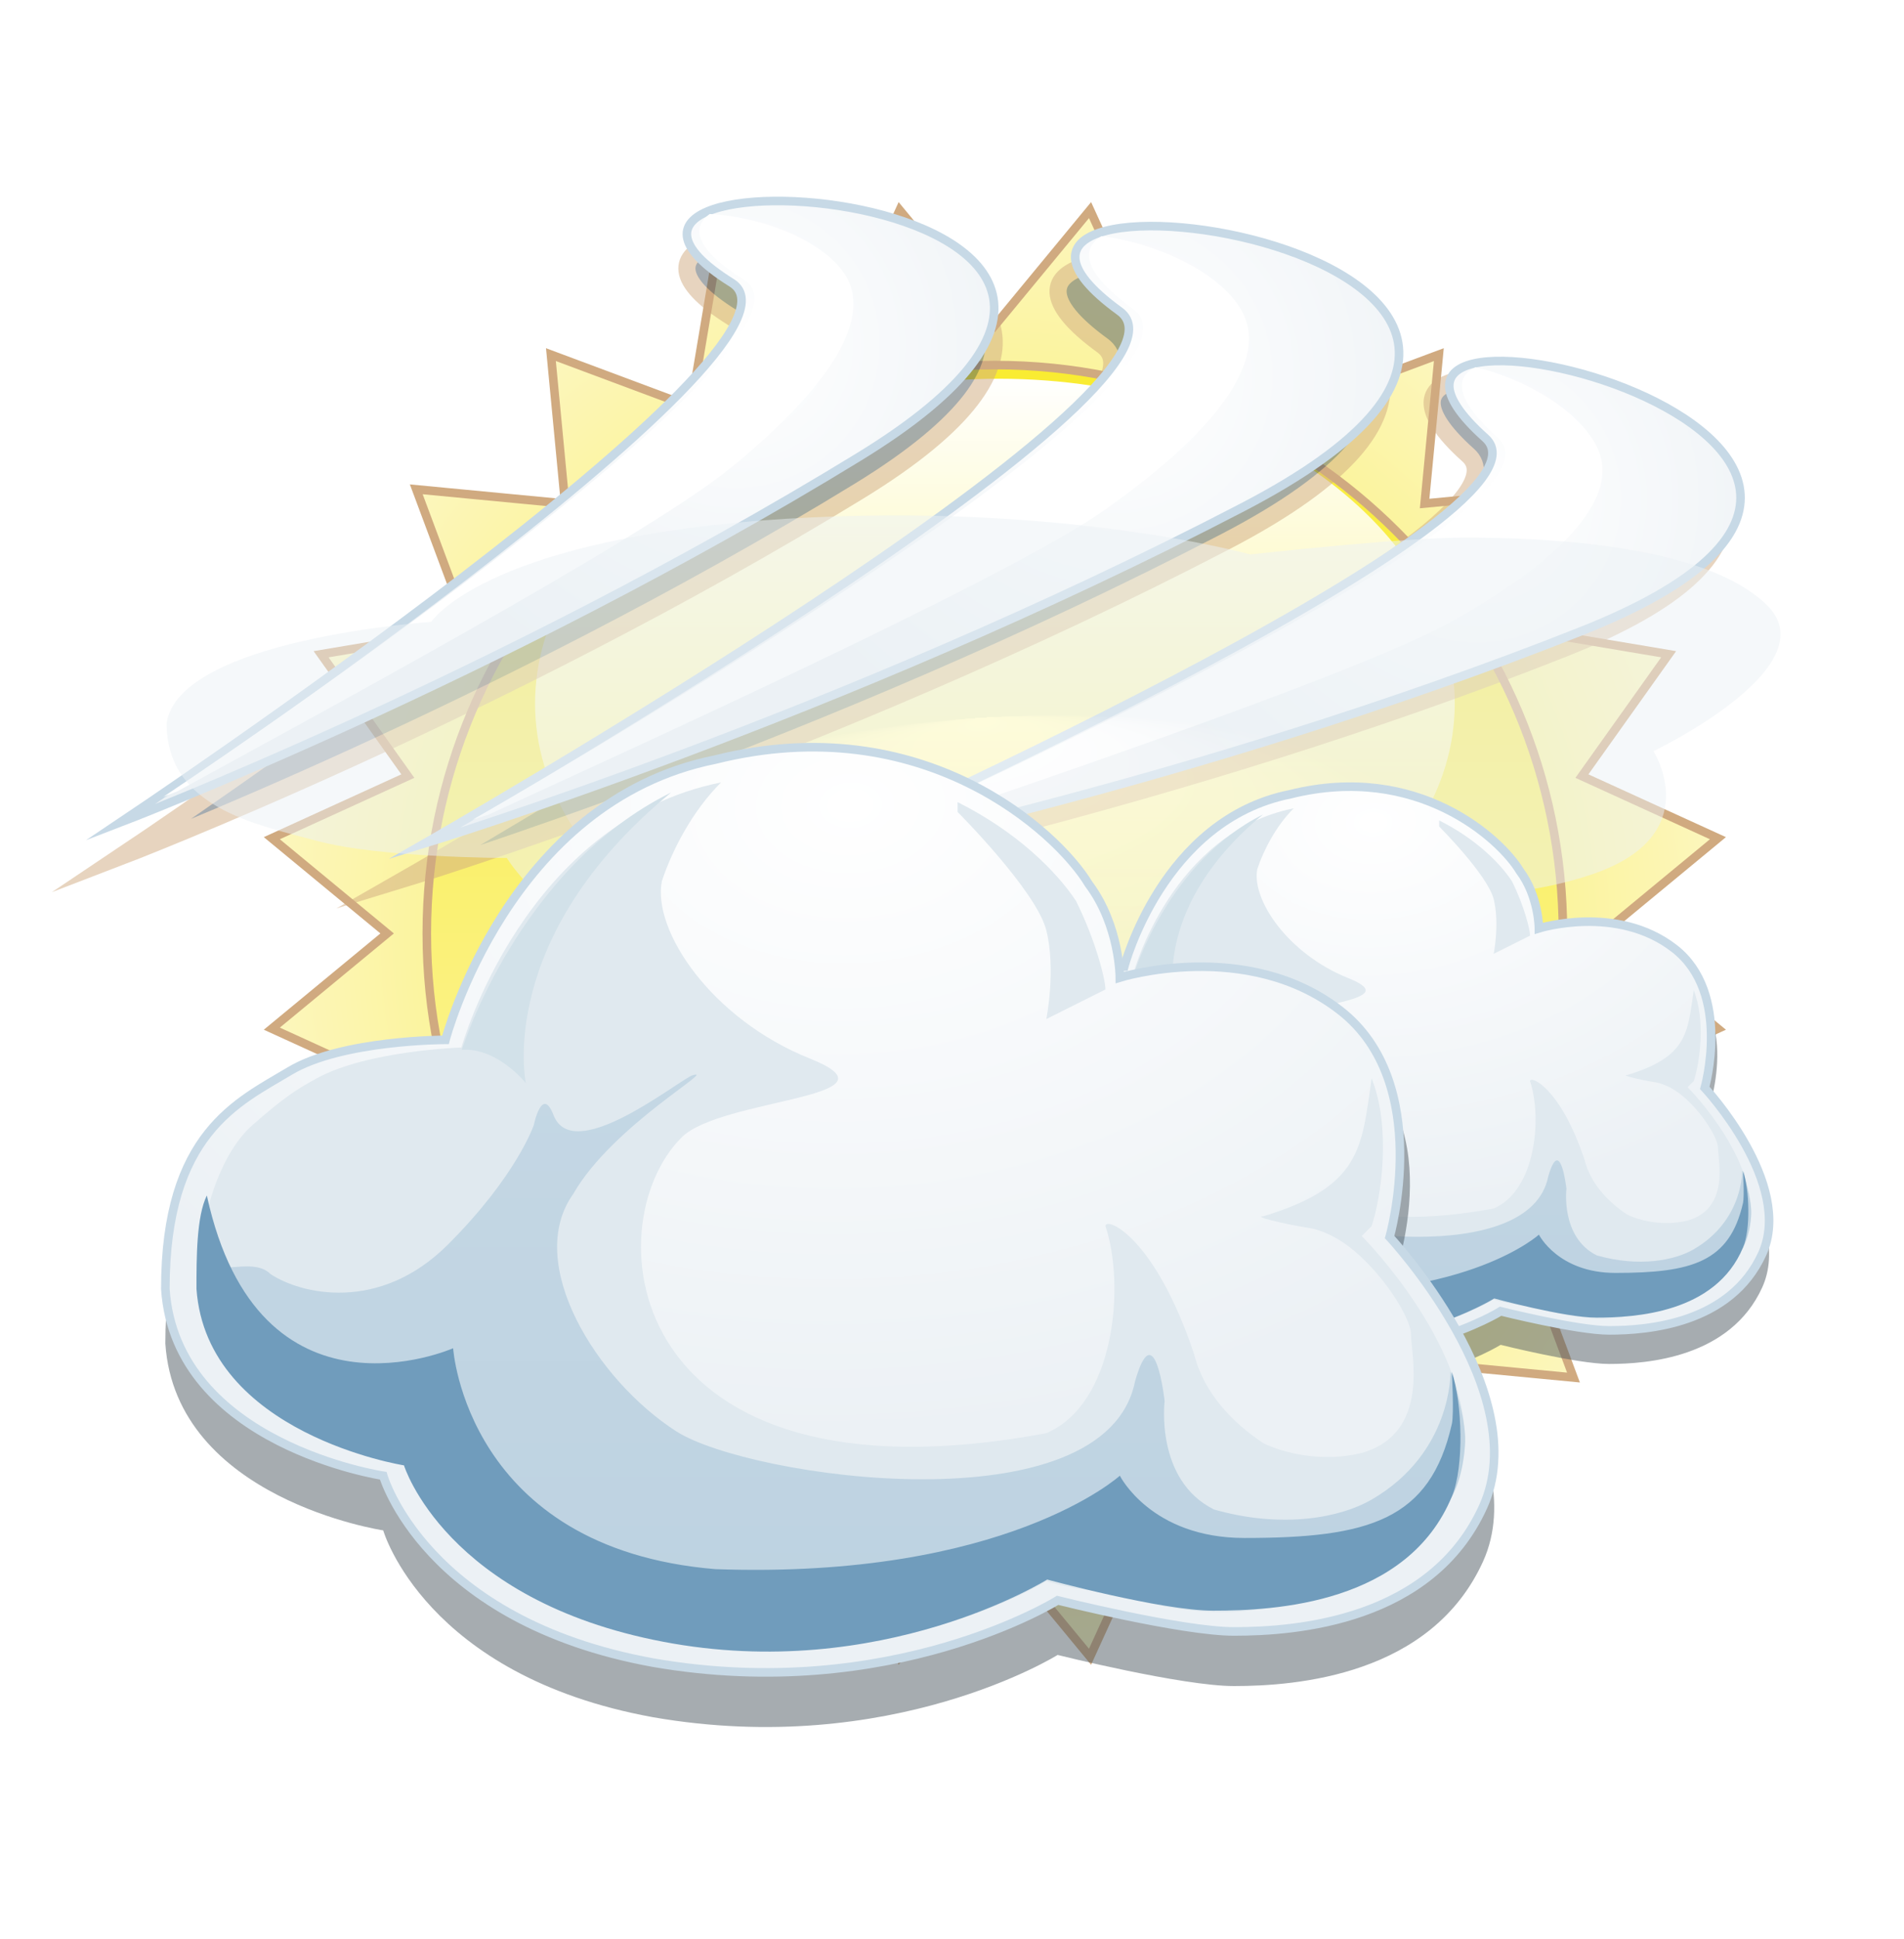
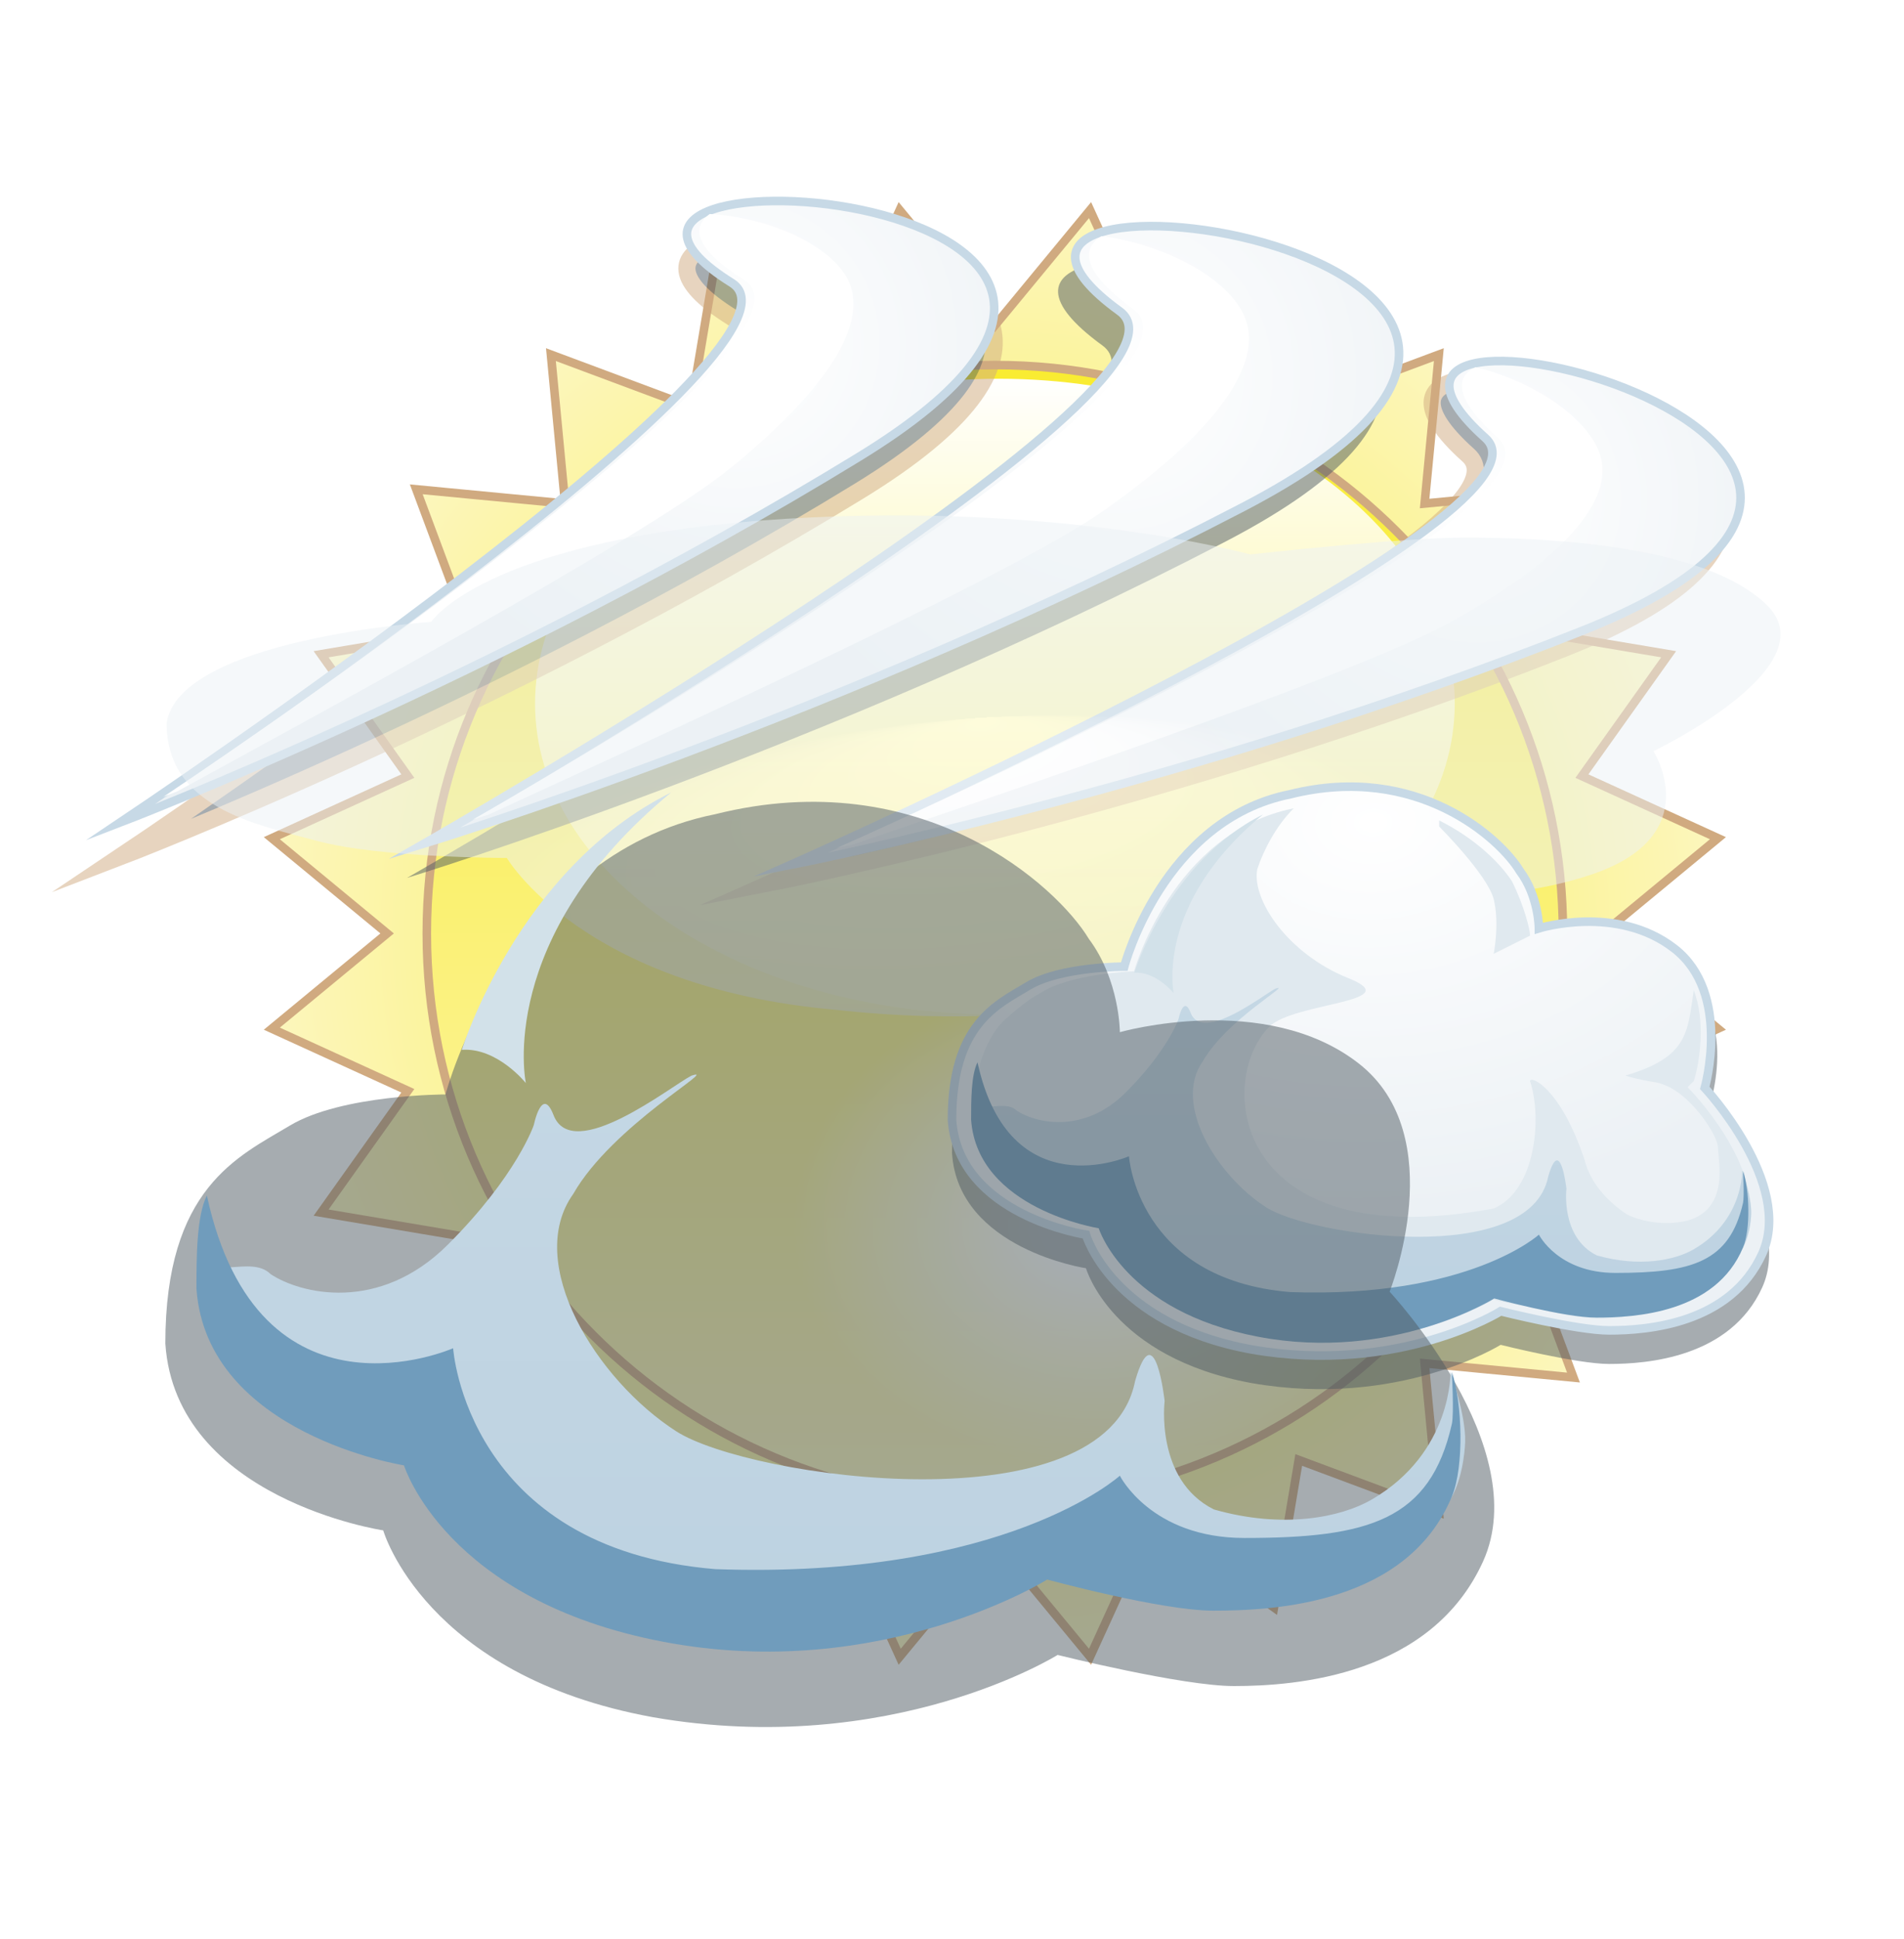
<svg xmlns="http://www.w3.org/2000/svg" xmlns:xlink="http://www.w3.org/1999/xlink" version="1.0" id="Layer_1" x="0px" y="0px" width="111px" height="113px" viewBox="0 0 111 113" style="enable-background:new 0 0 111 113;" xml:space="preserve">
  <filter id="Blur_2">
    <feGaussianBlur stdDeviation="2" />
  </filter>
  <filter id="Blur1">
    <feGaussianBlur stdDeviation="1" />
  </filter>
  <g>
    <g>
      <radialGradient id="SVGID_1_" cx="57.999" cy="54.397" r="42.153" gradientUnits="userSpaceOnUse">
        <stop offset="0" style="stop-color:#F9EC31" />
        <stop offset="1" style="stop-color:#FCF6BC" />
      </radialGradient>
      <polygon style="fill-rule:evenodd;clip-rule:evenodd;fill:url(#SVGID_1_);stroke:#D0AA80;stroke-width:0.5;stroke-miterlimit:10;" points="    58,18.967 63.548,12.244 67.169,20.174 74.27,15.117 75.714,23.713 83.882,20.666 83.053,29.344 91.731,28.516 88.683,36.682     97.279,38.127 92.223,45.228 100.152,48.847 93.431,54.397 100.152,59.947 92.223,63.566 97.279,70.668 88.683,72.113     91.731,80.278 83.053,79.45 83.882,88.129 75.714,85.082 74.27,93.678 67.169,88.619 63.548,96.55 58,89.827 52.45,96.55     48.83,88.619 41.729,93.678 40.283,85.08 32.118,88.129 32.946,79.45 24.268,80.278 27.315,72.113 18.719,70.668 23.776,63.566     15.847,59.947 22.569,54.397 15.847,48.847 23.776,45.228 18.719,38.127 27.315,36.682 24.268,28.516 32.946,29.344     32.118,20.666 40.283,23.713 41.729,15.117 48.83,20.174 52.45,12.244   " />
      <g>
        <linearGradient id="SVGID_2_" gradientUnits="userSpaceOnUse" x1="57.999" y1="21.275" x2="57.999" y2="87.52">
          <stop offset="0" style="stop-color:#F9EC31" />
          <stop offset="1" style="stop-color:#FCF6BC" />
        </linearGradient>
        <path style="fill-rule:evenodd;clip-rule:evenodd;fill:url(#SVGID_2_);" d="M24.882,54.397c0-18.302,14.821-33.122,33.127-33.122     c18.286,0,33.108,14.82,33.108,33.122c0,18.282-14.822,33.123-33.108,33.123C39.703,87.521,24.882,72.68,24.882,54.397z" />
        <linearGradient id="SVGID_3_" gradientUnits="userSpaceOnUse" x1="58.001" y1="21.885" x2="58.001" y2="58.243">
          <stop offset="0" style="stop-color:#FFFFFF" />
          <stop offset="1" style="stop-color:#FFFFFF;stop-opacity:0.2" />
        </linearGradient>
        <path style="fill-rule:evenodd;clip-rule:evenodd;fill:url(#SVGID_3_);" d="M31.193,40.994c0-10.029,12.234-18.922,27.055-18.922     c14.8,0,26.561,8.893,26.561,18.922c0,10.012-11.998,18.123-26.799,18.123C43.188,59.117,31.193,51.006,31.193,40.994z" />
        <radialGradient id="SVGID_4_" cx="187.853" cy="-38.362" r="16.115" gradientTransform="matrix(1.095 0 0 0.88 -141.82 105.175)" gradientUnits="userSpaceOnUse">
          <stop offset="0.178" style="stop-color:#FFFFFF" />
          <stop offset="1" style="stop-color:#FFFFFF;stop-opacity:0" />
        </radialGradient>
        <path style="fill-rule:evenodd;clip-rule:evenodd;fill:url(#SVGID_4_);" d="M46.307,71.395c0-8.076,7.849-14.604,17.534-14.604     s17.535,6.528,17.535,14.604c0,8.072-7.85,14.623-17.535,14.623S46.307,79.467,46.307,71.395z" />
        <path style="fill-rule:evenodd;clip-rule:evenodd;fill:none;stroke:#D0AA80;stroke-width:0.5;stroke-miterlimit:10;" d="     M24.882,54.397c0-18.302,14.821-33.122,33.127-33.122c18.286,0,33.108,14.82,33.108,33.122c0,18.282-14.822,33.123-33.108,33.123     C39.703,87.521,24.882,72.68,24.882,54.397z" />
      </g>
    </g>
    <g>
      <g>
        <g style="opacity:0.5;filter:url(#Blur1);">
          <path style="fill-rule:evenodd;clip-rule:evenodd;fill:#4D5961;" d="M45.078,51.405c0,0,45.692-20.244,40.52-24.876      c-12.189-10.911,33.721,0.107,5.578,11.257C68.263,46.863,45.078,51.405,45.078,51.405z" />
          <path style="fill:none;stroke:#D0AA80;stroke-miterlimit:10;" d="M45.078,51.405c0,0,45.692-20.244,40.52-24.876      c-12.189-10.911,33.721,0.107,5.578,11.257C68.263,46.863,45.078,51.405,45.078,51.405z" />
        </g>
        <radialGradient id="SVGID_5_" cx="86.107" cy="29.056" r="21.306" gradientUnits="userSpaceOnUse">
          <stop offset="0" style="stop-color:#FFFFFF" />
          <stop offset="1" style="stop-color:#ECF1F5" />
        </radialGradient>
        <path style="fill-rule:evenodd;clip-rule:evenodd;fill:url(#SVGID_5_);stroke:#C7D9E6;stroke-width:0.5;stroke-miterlimit:10;" d="     M46.078,50.405c0,0,45.692-20.244,40.52-24.876c-12.189-10.911,33.721,0.107,5.578,11.257     C69.263,45.863,46.078,50.405,46.078,50.405z" />
        <path style="fill-rule:evenodd;clip-rule:evenodd;fill:#FFFFFF;" d="M93.167,26.197c-0.994-2.273-4.409-4.179-7.15-4.796     c-1.237,0.583-1.177,1.896,1.317,4.128c5.173,4.632-38.52,23.876-38.52,23.876s0.31-0.062,0.867-0.177     c7.572-2.597,29.266-9.823,34.985-13.031C91.5,32.363,94.334,28.863,93.167,26.197z" />
      </g>
      <g>
        <g style="opacity:0.5;filter:url(#Blur1);">
          <path style="fill-rule:evenodd;clip-rule:evenodd;fill:#4D5961;" d="M23.726,51.163c0,0,46.584-26.647,40.549-31.026      c-14.22-10.316,36.033-3.592,7.196,11.411C47.995,43.763,23.726,51.163,23.726,51.163z" />
-           <path style="fill:none;stroke:#D0AA80;stroke-miterlimit:10;" d="M23.726,51.163c0,0,46.584-26.647,40.549-31.026      c-14.22-10.316,36.033-3.592,7.196,11.411C47.995,43.763,23.726,51.163,23.726,51.163z" />
        </g>
        <radialGradient id="SVGID_6_" cx="-65.744" cy="-139.016" r="22.88" gradientTransform="matrix(0.995 -0.102 0.102 0.995 144.77 153.503)" gradientUnits="userSpaceOnUse">
          <stop offset="0" style="stop-color:#FFFFFF" />
          <stop offset="1" style="stop-color:#ECF1F5" />
        </radialGradient>
        <path style="fill-rule:evenodd;clip-rule:evenodd;fill:url(#SVGID_6_);stroke:#C7D9E6;stroke-width:0.5;stroke-miterlimit:10;" d="     M24.726,49.163c0,0,46.584-26.647,40.549-31.026c-14.22-10.316,36.033-3.592,7.196,11.411     C48.995,41.763,24.726,49.163,24.726,49.163z" />
-         <path style="fill-rule:evenodd;clip-rule:evenodd;fill:#FFFFFF;" d="M72.385,18.098c-1.312-2.318-5.169-3.979-8.166-4.336     c-1.256,0.759-1.047,2.154,1.861,4.266c6.035,4.378-38.523,29.738-38.523,29.738s0.325-0.1,0.908-0.285     c7.803-3.605,30.182-13.709,35.939-17.766C71.283,24.869,73.924,20.818,72.385,18.098z" />
+         <path style="fill-rule:evenodd;clip-rule:evenodd;fill:#FFFFFF;" d="M72.385,18.098c-1.312-2.318-5.169-3.979-8.166-4.336     c-1.256,0.759-1.047,2.154,1.861,4.266c6.035,4.378-38.523,29.738-38.523,29.738s0.325-0.1,0.908-0.285     c7.803-3.605,30.182-13.709,35.939-17.766C71.283,24.869,73.924,20.818,72.385,18.098" />
      </g>
      <g>
        <g style="opacity:0.5;filter:url(#Blur1);">
          <path style="fill-rule:evenodd;clip-rule:evenodd;fill:#4D5961;" d="M7.002,49.934c0,0,41.549-27.773,35.658-31.45      c-13.878-8.662,33.241-5.673,7.425,10.134C29.068,41.486,7.002,49.934,7.002,49.934z" />
          <path style="fill:none;stroke:#D0AA80;stroke-miterlimit:10;" d="M7.002,49.934c0,0,41.549-27.773,35.658-31.45      c-13.878-8.662,33.241-5.673,7.425,10.134C29.068,41.486,7.002,49.934,7.002,49.934z" />
        </g>
        <radialGradient id="SVGID_7_" cx="-166.83" cy="-258.884" r="21.308" gradientTransform="matrix(0.985 -0.171 0.171 0.985 251.49 246.515)" gradientUnits="userSpaceOnUse">
          <stop offset="0" style="stop-color:#FFFFFF" />
          <stop offset="1" style="stop-color:#ECF1F5" />
        </radialGradient>
        <path style="fill-rule:evenodd;clip-rule:evenodd;fill:url(#SVGID_7_);stroke:#C7D9E6;stroke-width:0.5;stroke-miterlimit:10;" d="     M7.002,47.934c0,0,41.549-27.773,35.658-31.45c-13.878-8.662,33.241-5.673,7.425,10.134C29.068,39.486,7.002,47.934,7.002,47.934     z" />
        <path style="fill-rule:evenodd;clip-rule:evenodd;fill:#FFFFFF;" d="M49.244,15.97c-1.369-2.069-5.059-3.361-7.866-3.499     c-1.118,0.786-0.834,2.069,2.005,3.842c5.891,3.676-33.859,30.121-33.859,30.121s0.295-0.113,0.824-0.322     c7.016-3.855,27.15-14.691,32.236-18.833C48.659,22.331,50.851,18.396,49.244,15.97z" />
      </g>
    </g>
    <g style="opacity:0.5;filter:url(#Blur_2);">
      <radialGradient id="SVGID_8_" cx="54.673" cy="106.272" r="11.741" fx="43.055" fy="104.579" gradientTransform="matrix(0.124 0.911 -2.472 0.283 310.577 -27.009)" gradientUnits="userSpaceOnUse">
        <stop offset="0" style="stop-color:#FFFFFF" />
        <stop offset="1" style="stop-color:#ECF1F5" />
      </radialGradient>
      <path style="fill-rule:evenodd;clip-rule:evenodd;fill:url(#SVGID_8_);" d="M18.528,49.016c-3.674-0.983-8.814-1.967-8.814-6.879    c0.734-4.912,15.425-5.896,15.425-5.896s2.938-4.585,19.1-5.896c16.894-1.31,28.648,1.966,28.648,1.966s8.814-0.982,12.487-0.982    c4.409,0,13.957,0.327,17.632,3.931c3.673,3.603-6.613,8.515-6.613,8.515s3.118,4.857-3.496,7.15    c-6.609,2.292-15.603,1.038-15.603,1.038s0,1.638-2.202,2.948c-2.205,1.638-11.755,5.568-26.446,3.931    c-14.691-1.311-19.099-8.843-19.099-8.843S22.201,49.998,18.528,49.016z" />
    </g>
    <g>
      <g style="opacity:0.5;filter:url(#Blur1);">
        <path style="fill-rule:evenodd;clip-rule:evenodd;fill:#4D5961;" d="M65.542,58.288c0,0,2.23-8.555,9.669-10.042     c7.439-1.859,12.273,2.604,13.39,4.463c1.115,1.487,1.115,3.348,1.115,3.348s5.207-1.488,8.555,1.115     c3.347,2.604,1.115,8.184,1.115,8.184s5.208,5.577,3.349,9.669c-1.86,4.091-6.695,4.462-8.927,4.462     c-1.859,0-6.323-1.115-6.323-1.115s-5.951,3.72-14.504,2.232c-8.183-1.488-9.67-6.695-9.67-6.695s-7.438-1.115-7.81-6.694     c0-5.577,2.604-6.693,4.462-7.811C61.822,58.288,65.542,58.288,65.542,58.288z" />
      </g>
      <radialGradient id="SVGID_9_" cx="80.061" cy="47.916" r="22.629" gradientTransform="matrix(0.044 0.999 -1.394 0.062 143.327 -35.017)" gradientUnits="userSpaceOnUse">
        <stop offset="0" style="stop-color:#FFFFFF" />
        <stop offset="1" style="stop-color:#ECF1F5" />
      </radialGradient>
      <path style="fill-rule:evenodd;clip-rule:evenodd;fill:url(#SVGID_9_);stroke:#C7D9E6;stroke-width:0.5;stroke-miterlimit:10;" d="    M65.542,56.33c0,0,2.23-8.554,9.669-10.042c7.439-1.858,12.273,2.604,13.39,4.464c1.115,1.487,1.115,3.348,1.115,3.348    s4.554-1.424,7.899,1.18c3.348,2.604,1.77,8.118,1.77,8.118s5.208,5.579,3.349,9.671c-1.86,4.089-6.695,4.461-8.927,4.461    c-1.859,0-6.323-1.115-6.323-1.115s-5.951,3.72-14.504,2.231c-8.183-1.488-9.67-6.694-9.67-6.694s-7.438-1.114-7.81-6.694    c0-5.58,2.604-6.694,4.462-7.812C61.822,56.33,65.542,56.33,65.542,56.33z" />
      <g>
        <g>
          <defs>
            <path id="SVGID_116_" d="M65.542,56.33c0,0,2.23-8.554,9.669-10.042c7.439-1.858,12.273,2.604,13.39,4.464       c1.115,1.487,1.115,3.348,1.115,3.348s4.554-1.424,7.899,1.18c3.348,2.604,1.77,8.118,1.77,8.118s5.208,5.579,3.349,9.671       c-1.86,4.089-6.695,4.461-8.927,4.461c-1.859,0-6.323-1.115-6.323-1.115s-5.951,3.72-14.504,2.231       c-8.183-1.488-9.67-6.694-9.67-6.694s-7.438-1.114-7.81-6.694c0-5.58,2.604-6.694,4.462-7.812       C61.822,56.33,65.542,56.33,65.542,56.33z" />
          </defs>
          <clipPath id="SVGID_10_">
            <use xlink:href="#SVGID_116_" style="overflow:visible;" />
          </clipPath>
          <g style="clip-path:url(#SVGID_10_);">
            <radialGradient id="SVGID_11_" cx="79.306" cy="62.474" r="22.696" gradientUnits="userSpaceOnUse">
              <stop offset="0" style="stop-color:#E0E9EF" />
              <stop offset="1" style="stop-color:#E0E9EF" />
            </radialGradient>
            <path style="fill-rule:evenodd;clip-rule:evenodd;fill:url(#SVGID_11_);filter:url(#Blur_2);" d="M89.199,63.006       c0.707,2.118,0.353,6.36-2.12,7.421c-15.193,2.825-16.252-7.421-13.073-10.601c1.413-1.413,8.127-1.413,4.594-2.826       c-3.534-1.414-5.653-4.594-5.3-6.359c0.354-1.061,1.06-2.475,2.12-3.534c-7.065,1.414-9.307,9.498-9.307,9.498       s-3.373,0.108-5.179,1.102c-0.693,0.381-1.145,0.649-2.329,1.696c-0.956,0.842-1.911,2.898-1.911,5.722       c0.354,5.303,7.419,6.362,7.419,6.362s1.414,4.946,9.187,6.359c8.125,1.411,13.78-2.12,13.78-2.12s1.06,0.353,2.12,0.353l0,0       c2.12,0.707,5.653,1.414,7.773-0.353c0.353-0.354,0.707-0.354,0.707-0.707h1.414l2.827-3.181       c1.059-3.886-3.534-8.479-3.534-8.479s0,0,0.354-0.354c0.354-1.061,0.705-3.533,0-5.3c-0.354,2.474-0.354,3.886-3.888,4.946       c-0.353,0,0.603,0.251,1.705,0.431c0.35,0.056,0.769,0.276,0.769,0.276c1.414,0.707,2.827,2.826,2.827,3.533       c0,0.706,0.707,3.534-1.767,4.238c-1.414,0.355-2.827,0-3.534-0.353c-1.06-0.706-2.12-1.767-2.474-3.18       C90.967,63.359,89.199,62.652,89.199,63.006z M87.08,55.586l2.12-1.06c0-0.353-0.353-1.767-1.06-3.18       c-0.706-1.061-2.12-2.475-4.239-3.534v0.354c0,0,2.826,2.826,3.18,4.24C87.433,53.819,87.08,55.586,87.08,55.586z" />
            <g style="filter:url(#Blur_2);">
              <linearGradient id="SVGID_12_" gradientUnits="userSpaceOnUse" x1="79.394" y1="57.612" x2="79.394" y2="78.124">
                <stop offset="0" style="stop-color:#C4D7E4" />
                <stop offset="1" style="stop-color:#BDD2E1" />
              </linearGradient>
              <path style="fill-rule:evenodd;clip-rule:evenodd;fill:url(#SVGID_12_);" d="M56.694,63.973c0,0.354,0,0.706,0,1.061        c0.354,5.299,7.419,6.358,7.419,6.358s1.414,4.946,9.187,6.359c8.125,1.414,13.78-2.119,13.78-2.119s4.24,1.06,6.007,1.06        c2.119,0,5.986-0.302,8.418-3.812c0.463-0.665,0.577-1.738,0.589-2.149c0.029-0.94-0.527-2.519-0.527-2.519        s0.085,2.903-2.827,4.595c-1.102,0.639-3.18,1.059-5.653,0.352c-2.12-1.06-1.767-3.886-1.767-3.886s-0.353-3.181-1.061-0.707        c-1.06,5.3-13.843,3.466-16.445,1.792c-2.872-1.846-5.46-6.031-3.694-8.504c1.414-2.474,5.3-4.595,4.24-4.241        c-0.706,0.354-4.259,3.188-4.946,1.413c-0.415-1.072-0.707,0.354-0.707,0.354s-0.603,1.811-3.076,4.284        c-2.474,2.472-5.3,1.765-6.36,1.059C58.564,64.017,57.047,65.033,56.694,63.973z" />
            </g>
            <g style="filter:url(#Blur_2);">
              <path style="fill-rule:evenodd;clip-rule:evenodd;fill:#709CBC;" d="M56.987,61.908c-0.373,0.744-0.373,2.232-0.373,3.349        c0.373,5.207,7.439,6.321,7.439,6.321s1.488,4.836,9.298,6.323c7.81,1.488,13.76-2.231,13.76-2.231s4.092,1.115,5.952,1.115        c2.23,0,6.962-0.25,8.554-4.09c0.45-1.086,0.371-3.347,0-4.464c0,0,0.081,1.497,0,1.861c-0.778,3.456-2.975,4.089-7.438,4.089        c-3.349,0-4.463-2.23-4.463-2.23s-4.09,3.719-14.505,3.347c-8.925-0.743-9.394-7.916-9.394-7.916S58.846,70.464,56.987,61.908        z" />
            </g>
            <g style="filter:url(#Blur_2);">
              <path style="fill-rule:evenodd;clip-rule:evenodd;fill:#D2E1E9;" d="M73.63,47.467c-5.489,2.715-7.503,9.223-7.503,9.223        c1.27-0.093,2.296,1.189,2.296,1.189S67.308,52.674,73.63,47.467z" />
            </g>
          </g>
        </g>
      </g>
    </g>
    <g>
      <g style="opacity:0.5;filter:url(#Blur1);">
        <path style="fill-rule:evenodd;clip-rule:evenodd;fill:#4D5961;" d="M25.971,63.78c0,0,3.628-13.911,15.725-16.331     c12.099-3.024,19.962,4.234,21.777,7.259c1.813,2.419,1.813,5.443,1.813,5.443s8.468-2.42,13.913,1.814     c5.444,4.233,1.813,13.309,1.813,13.309s8.47,9.072,5.446,15.726c-3.026,6.653-10.889,7.257-14.52,7.257     c-3.024,0-10.281-1.813-10.281-1.813s-9.679,6.049-23.59,3.629C24.76,97.653,22.341,89.185,22.341,89.185     S10.244,87.371,9.639,78.298c0-9.073,4.233-10.888,7.258-12.702C19.921,63.78,25.971,63.78,25.971,63.78z" />
      </g>
      <radialGradient id="SVGID_13_" cx="49.585" cy="46.912" r="36.803" gradientTransform="matrix(0.044 0.999 -1.394 0.062 112.796 -5.513)" gradientUnits="userSpaceOnUse">
        <stop offset="0" style="stop-color:#FFFFFF" />
        <stop offset="1" style="stop-color:#ECF1F5" />
      </radialGradient>
-       <path style="fill-rule:evenodd;clip-rule:evenodd;fill:url(#SVGID_13_);stroke:#C7D9E6;stroke-width:0.5;stroke-miterlimit:10;" d="    M25.971,60.598c0,0,3.628-13.91,15.725-16.331c12.099-3.024,19.962,4.234,21.777,7.259c1.813,2.419,1.813,5.443,1.813,5.443    s7.404-2.316,12.847,1.92c5.446,4.232,2.879,13.202,2.879,13.202s8.47,9.073,5.446,15.726c-3.026,6.653-10.889,7.258-14.52,7.258    c-3.024,0-10.281-1.813-10.281-1.813s-9.679,6.048-23.59,3.629C24.76,94.47,22.341,86.001,22.341,86.001    S10.244,84.188,9.639,75.116c0-9.073,4.233-10.889,7.258-12.703C19.921,60.598,25.971,60.598,25.971,60.598z" />
      <g>
        <g>
          <defs>
            <path id="SVGID_121_" d="M25.971,60.598c0,0,3.628-13.91,15.725-16.331c12.099-3.024,19.962,4.234,21.777,7.259       c1.813,2.419,1.813,5.443,1.813,5.443s7.404-2.316,12.847,1.92c5.446,4.232,2.879,13.202,2.879,13.202s8.47,9.073,5.446,15.726       c-3.026,6.653-10.889,7.258-14.52,7.258c-3.024,0-10.281-1.813-10.281-1.813s-9.679,6.048-23.59,3.629       C24.76,94.47,22.341,86.001,22.341,86.001S10.244,84.188,9.639,75.116c0-9.073,4.233-10.889,7.258-12.703       C19.921,60.598,25.971,60.598,25.971,60.598z" />
          </defs>
          <clipPath id="SVGID_14_">
            <use xlink:href="#SVGID_121_" style="overflow:visible;" />
          </clipPath>
          <g style="clip-path:url(#SVGID_14_);">
            <radialGradient id="SVGID_15_" cx="48.357" cy="70.589" r="36.911" gradientUnits="userSpaceOnUse">
              <stop offset="0" style="stop-color:#E0E9EF" />
              <stop offset="1" style="stop-color:#E0E9EF" />
            </radialGradient>
-             <path style="fill-rule:evenodd;clip-rule:evenodd;fill:url(#SVGID_15_);filter:url(#Blur_2);" d="M64.446,71.453       c1.15,3.447,0.574,10.345-3.447,12.069C36.29,88.118,34.567,71.453,39.738,66.283c2.299-2.299,13.217-2.299,7.471-4.597       c-5.747-2.3-9.195-7.471-8.621-10.344c0.575-1.725,1.723-4.022,3.449-5.746C30.544,47.896,26.9,61.043,26.9,61.043       s-5.485,0.18-8.423,1.792c-1.126,0.619-1.861,1.057-3.787,2.757c-1.554,1.372-3.108,4.715-3.108,9.309       c0.575,8.622,12.066,10.344,12.066,10.344s2.299,8.047,14.94,10.345c13.216,2.298,22.411-3.448,22.411-3.448       s1.724,0.574,3.447,0.574l0,0c3.447,1.149,9.194,2.3,12.642-0.574c0.575-0.575,1.149-0.575,1.149-1.148h2.3l4.597-5.172       c1.722-6.32-5.747-13.791-5.747-13.791s0,0,0.575-0.576c0.575-1.723,1.147-5.744,0-8.618c-0.575,4.022-0.575,6.319-6.322,8.045       c-0.574,0,0.98,0.407,2.772,0.698c0.569,0.092,1.251,0.451,1.251,0.451c2.299,1.15,4.598,4.597,4.598,5.746       s1.148,5.747-2.874,6.895c-2.299,0.574-4.597,0-5.747-0.576c-1.723-1.146-3.447-2.87-4.022-5.169       C67.321,72.029,64.446,70.88,64.446,71.453z M60.999,59.387l3.447-1.724c0-0.574-0.574-2.872-1.724-5.172       c-1.148-1.724-3.447-4.021-6.895-5.746v0.575c0,0,4.596,4.598,5.171,6.896C61.574,56.515,60.999,59.387,60.999,59.387z" />
            <g style="filter:url(#Blur_2);">
              <linearGradient id="SVGID_16_" gradientUnits="userSpaceOnUse" x1="48.501" y1="62.682" x2="48.501" y2="96.041">
                <stop offset="0" style="stop-color:#C4D7E4" />
                <stop offset="1" style="stop-color:#BDD2E1" />
              </linearGradient>
              <path style="fill-rule:evenodd;clip-rule:evenodd;fill:url(#SVGID_16_);" d="M11.583,73.024c0,0.575,0,1.149,0,1.725        c0.574,8.619,12.066,10.344,12.066,10.344s2.298,8.044,14.941,10.345c13.215,2.296,22.409-3.451,22.409-3.451        s6.896,1.725,9.769,1.725c3.447,0,9.737-0.49,13.692-6.197c0.752-1.085,0.936-2.83,0.957-3.497        c0.047-1.53-0.857-4.095-0.857-4.095s0.139,4.721-4.597,7.469c-1.792,1.04-5.172,1.723-9.194,0.574        c-3.447-1.722-2.873-6.32-2.873-6.32s-0.574-5.172-1.725-1.149c-1.724,8.618-22.514,5.638-26.747,2.915        c-4.669-3.002-8.88-9.811-6.006-13.832c2.299-4.022,8.62-7.471,6.896-6.896c-1.15,0.575-6.928,5.186-8.045,2.299        c-0.674-1.744-1.148,0.575-1.148,0.575s-0.981,2.945-5.004,6.968c-4.023,4.021-8.619,2.871-10.343,1.724        C14.624,73.099,12.157,74.749,11.583,73.024z" />
            </g>
            <g style="filter:url(#Blur_2);">
              <path style="fill-rule:evenodd;clip-rule:evenodd;fill:#709CBC;" d="M12.059,69.669c-0.605,1.211-0.605,3.631-0.605,5.447        c0.605,8.466,12.097,10.28,12.097,10.28s2.419,7.864,15.121,10.282c12.703,2.422,22.379-3.628,22.379-3.628        s6.654,1.814,9.678,1.814c3.629,0,11.324-0.407,13.913-6.653c0.73-1.767,0.603-5.443,0-7.259c0,0,0.132,2.435,0,3.025        c-1.266,5.623-4.84,6.651-12.098,6.651c-5.445,0-7.259-3.629-7.259-3.629s-6.653,6.05-23.591,5.445        c-14.516-1.21-15.277-12.874-15.277-12.874S15.082,83.582,12.059,69.669z" />
            </g>
            <g style="filter:url(#Blur_2);">
              <path style="fill-rule:evenodd;clip-rule:evenodd;fill:#D2E1E9;" d="M39.126,46.183c-8.927,4.414-12.203,14.998-12.203,14.998        c2.066-0.15,3.734,1.938,3.734,1.938S28.843,54.65,39.126,46.183z" />
            </g>
          </g>
        </g>
      </g>
    </g>
  </g>
</svg>